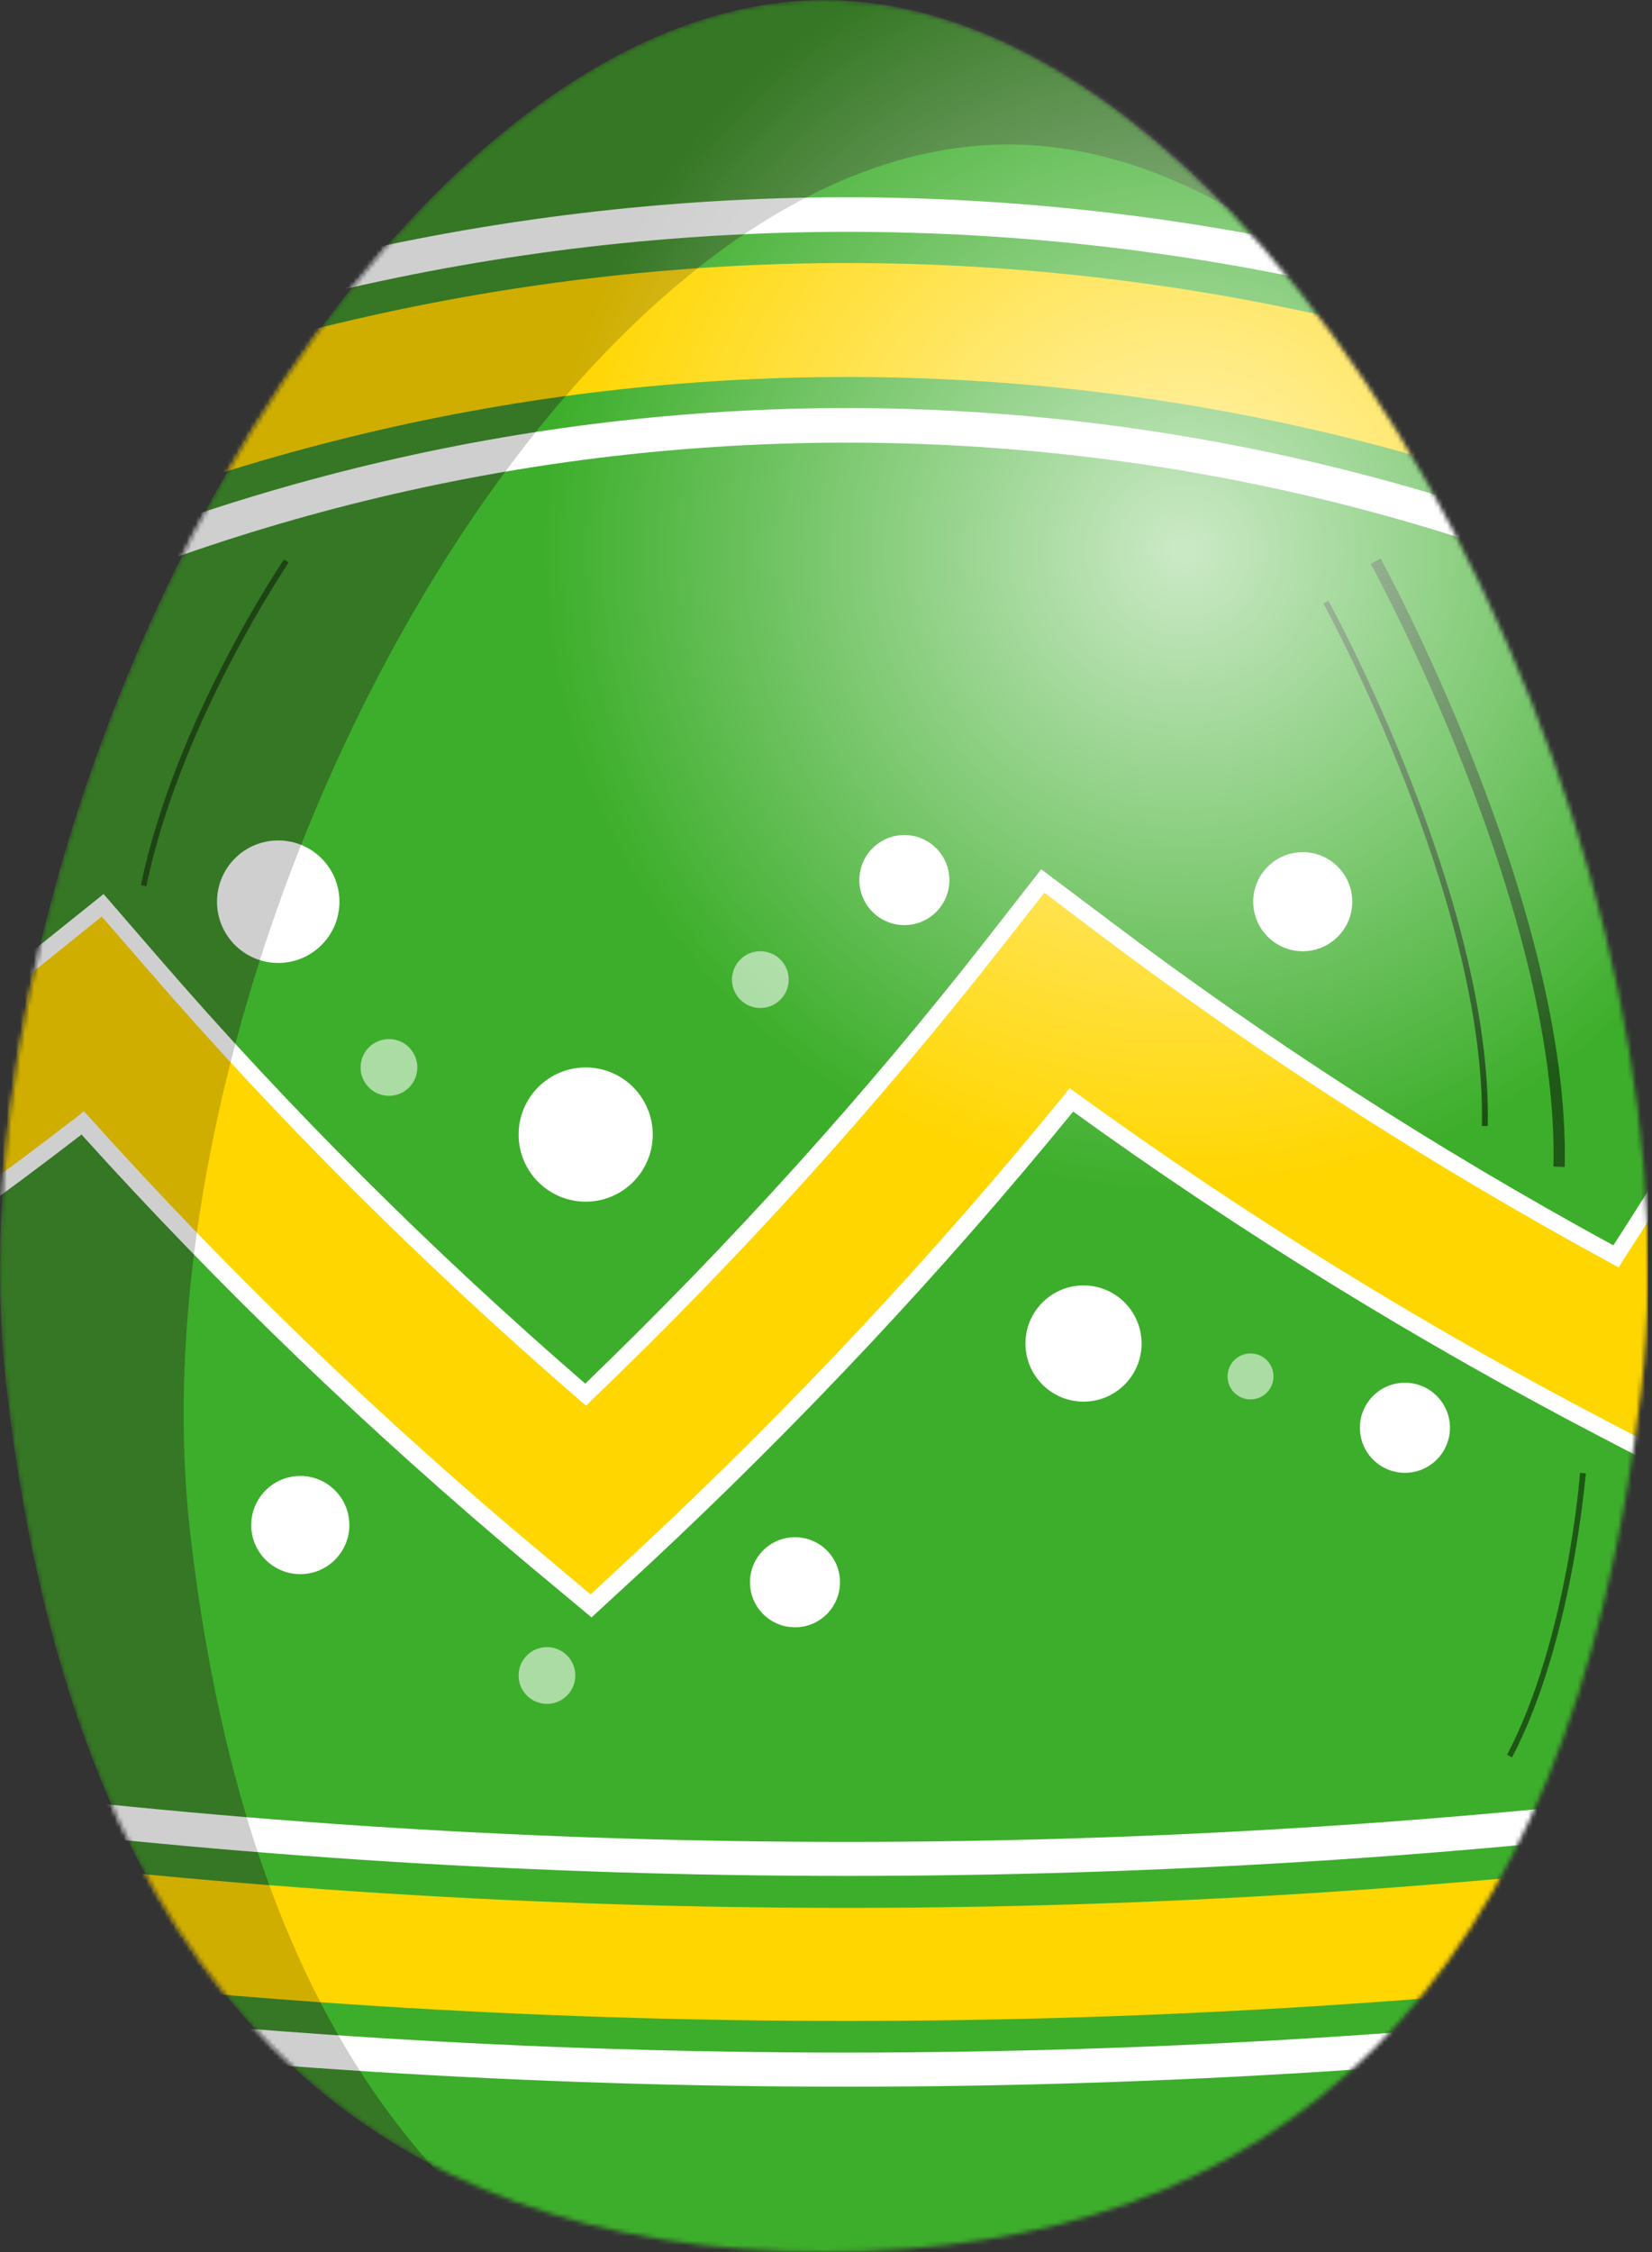
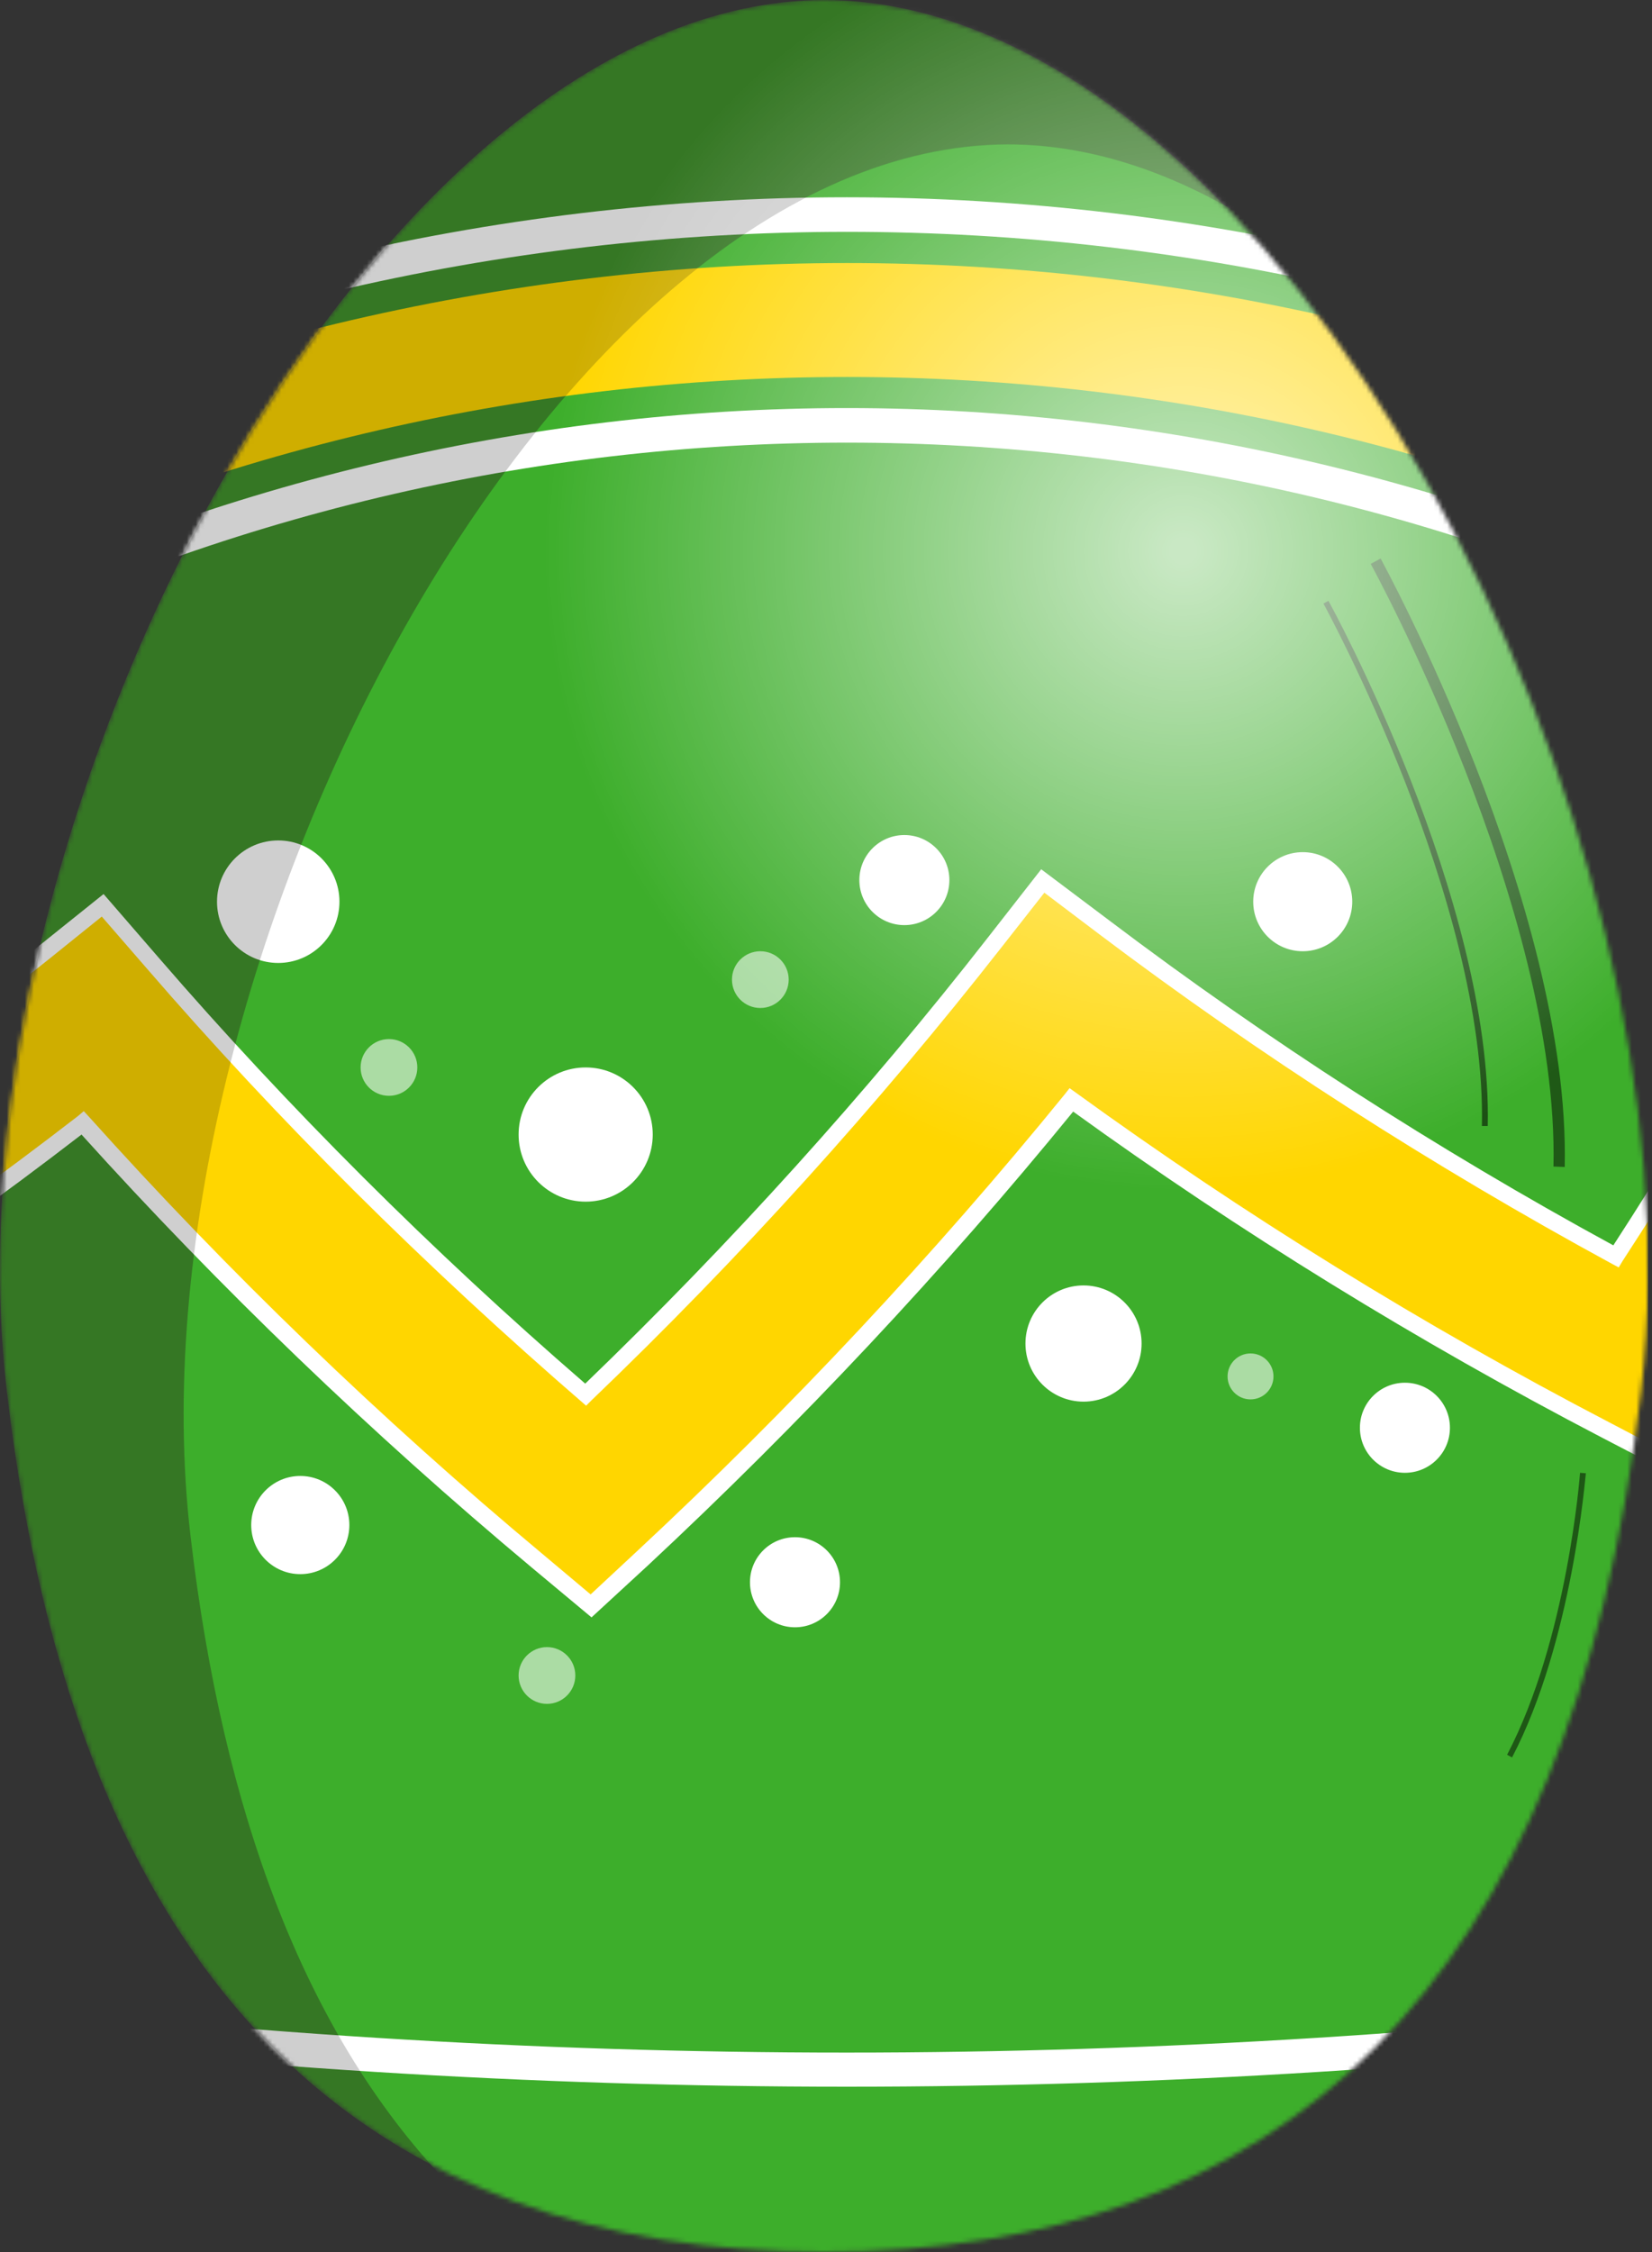
<svg xmlns="http://www.w3.org/2000/svg" width="367" height="500" viewBox="0 0 367 500" fill="none">
  <rect x="0" y="0" width="367" height="500" fill="#333333" stroke="none" />
  <g clip-path="url(#clip0_33_113)">
    <mask id="mask0_33_113" style="mask-type:luminance" maskUnits="userSpaceOnUse" x="-1" y="0" width="368" height="500">
      <path d="M183.31 0C82.91 0 -13.29 182.5 1.51 308.8C17.21 442.8 82.91 500 183.31 500H182.81C283.21 500 348.91 442.8 364.61 308.8C379.51 182.5 283.31 0 182.91 0" fill="white" />
    </mask>
    <g mask="url(#mask0_33_113)">
      <path d="M183.31 0C82.91 0 -13.29 182.5 1.51 308.8C17.21 442.8 82.91 500 183.31 500H182.81C283.21 500 348.91 442.8 364.61 308.8C379.51 182.5 283.31 0 182.91 0" fill="#41932C" />
      <path d="M224.11 32C123.71 32 27.51 214.6 42.31 340.9C58.01 474.9 123.71 532 224.11 532H223.61C324.01 532 389.71 474.8 405.41 340.8C420.21 214.6 324.11 32 223.61 32" fill="#3DAE2B" />
      <path d="M131.31 356.6L119.41 346.7C83.21 316.4 49.21 283.8 18.41 249.4C-17.29 277 -55.59 302.5 -95.49 325.4L-112.89 294.8C-69.59 270 -28.39 242 9.61 211.5L22.81 200.9L33.91 213.7C63.11 247.5 95.41 279.6 130.11 309.6C163.11 278 193.61 244.2 221.01 209.2L231.61 195.6L245.41 206C280.81 232.8 319.01 257.3 359.01 279C381.51 244.6 401.71 208.9 419.11 172.8L450.71 188.1C430.21 230.3 406.21 271.9 379.31 311.8L370.51 324.8L356.61 317.6C314.91 295.9 275.11 271.3 237.91 244.3C208.91 280 176.91 314.2 142.61 346.1L131.31 356.6Z" fill="#FFD600" />
-       <path d="M131.41 359.1L118.21 348.1C82.41 318.2 48.71 285.8 18.11 251.9C-17.19 279.1 -55.09 304.4 -94.59 327L-96.19 327.9L-115.49 294.2L-113.89 293.3C-70.59 268.5 -29.49 240.6 8.41 210.2L23.01 198.5L35.31 212.7C64.01 245.9 95.91 277.7 130.01 307.2C162.41 276 192.51 242.7 219.51 208.1L231.31 193L246.61 204.5C281.41 230.8 319.11 255.1 358.41 276.5C380.41 242.6 400.31 207.5 417.51 172L418.31 170.3L453.31 187.2L452.51 188.9C432.01 231.2 407.91 272.9 381.01 312.8L371.31 327.2L355.91 319.2C314.81 297.8 275.21 273.4 238.41 246.8C209.71 282 177.91 315.9 144.01 347.5L131.41 359.1ZM18.61 246.7L19.81 248C50.61 282.3 84.51 315 120.61 345.1L131.21 354L141.31 344.6C175.61 312.7 207.61 278.5 236.51 243L237.61 241.6L239.01 242.6C276.11 269.5 316.01 294.2 357.51 315.8L369.91 322.3L377.71 310.7C404.21 271.5 427.91 230.5 448.11 188.9L419.91 175.2C402.61 210.8 382.61 246 360.51 279.9L359.61 281.4L358.11 280.6C318.01 258.8 279.71 234.2 244.31 207.5L232.01 198.2L222.51 210.3C195.01 245.4 164.41 279.3 131.41 310.9L130.21 312.1L128.91 311C94.21 281 61.71 248.7 32.51 214.9L22.61 203.5L10.81 213C-26.79 243.1 -67.49 270.9 -110.39 295.5L-94.79 322.7C-55.59 300.2 -17.89 275 17.31 247.8L18.61 246.7Z" fill="white" />
-       <path d="M188.11 448.7C118.71 448.7 49.21 444.3 -19.79 435.6L-16.69 410.7C119.11 427.9 256.91 427.9 392.71 410.7L395.81 435.6C327.01 444.3 257.61 448.7 188.11 448.7Z" fill="#FFD600" />
+       <path d="M131.41 359.1L118.21 348.1C82.41 318.2 48.71 285.8 18.11 251.9C-17.19 279.1 -55.09 304.4 -94.59 327L-96.19 327.9L-115.49 294.2L-113.89 293.3C-70.59 268.5 -29.49 240.6 8.41 210.2L23.01 198.5L35.31 212.7C64.01 245.9 95.91 277.7 130.01 307.2C162.41 276 192.51 242.7 219.51 208.1L231.31 193L246.61 204.5C281.41 230.8 319.11 255.1 358.41 276.5C380.41 242.6 400.31 207.5 417.51 172L418.31 170.3L453.31 187.2L452.51 188.9C432.01 231.2 407.91 272.9 381.01 312.8L371.31 327.2L355.91 319.2C314.81 297.8 275.21 273.4 238.41 246.8C209.71 282 177.91 315.9 144.01 347.5L131.41 359.1ZM18.61 246.7L19.81 248C50.61 282.3 84.51 315 120.61 345.1L131.21 354L141.31 344.6C175.61 312.7 207.61 278.5 236.51 243L237.61 241.6L239.01 242.6C276.11 269.5 316.01 294.2 357.51 315.8L369.91 322.3L377.71 310.7C404.21 271.5 427.91 230.5 448.11 188.9L419.91 175.2C402.61 210.8 382.61 246 360.51 279.9L359.61 281.4L358.11 280.6C318.01 258.8 279.71 234.2 244.31 207.5L232.01 198.2L222.51 210.3C195.01 245.4 164.41 279.3 131.41 310.9L130.21 312.1C94.21 281 61.71 248.7 32.51 214.9L22.61 203.5L10.81 213C-26.79 243.1 -67.49 270.9 -110.39 295.5L-94.79 322.7C-55.59 300.2 -17.89 275 17.31 247.8L18.61 246.7Z" fill="white" />
      <path d="M188.11 463.3C118.01 463.3 48.01 458.9 -21.59 450.1L-20.69 442.6C117.81 460.1 258.31 460.1 396.81 442.6L397.71 450.1C328.31 458.9 258.21 463.3 188.11 463.3Z" fill="white" />
-       <path d="M188.11 416.5C120.01 416.5 51.91 412.2 -15.69 403.7L-14.79 396.2C119.81 413.2 256.31 413.2 391.01 396.2L391.91 403.7C324.31 412.3 256.21 416.5 188.11 416.5Z" fill="white" />
      <path d="M397.71 133.8C266.51 67 109.91 67 -21.29 133.8L-32.69 111.4C35.41 76.7 111.81 58.4 188.21 58.4C264.61 58.4 341.01 76.7 409.11 111.4L397.71 133.8Z" fill="#FFD600" />
      <path d="M391.01 146.8C264.01 82.1 112.31 82.1 -14.79 146.8L-18.19 140.1C45.41 107.7 116.71 90.6 188.11 90.6C259.51 90.6 330.81 107.7 394.41 140.1L391.01 146.8Z" fill="white" />
      <path d="M412.31 105.1C272.01 33.6 104.41 33.6 -35.89 105.1L-39.29 98.4C30.81 62.7 109.41 43.8 188.11 43.8C266.81 43.8 345.51 62.7 415.61 98.4L412.31 105.1Z" fill="white" />
      <g opacity="0.43">
-         <path d="M32.51 196.8L31.31 196.5C38.91 159.9 62.81 124.6 63.11 124.2L64.11 124.9C63.91 125.3 40.01 160.4 32.51 196.8Z" fill="black" />
-       </g>
+         </g>
      <g opacity="0.49">
        <path d="M347.61 259.1L345.11 259C346.41 201.8 304.91 125.9 304.51 125.2L306.71 124C307.11 124.8 348.91 201.1 347.61 259.1Z" fill="black" />
      </g>
      <g opacity="0.54">
        <path d="M330.51 250H329.21C330.31 200.3 294.31 134.6 294.01 134L295.11 133.4C295.51 134 331.61 200 330.51 250Z" fill="black" />
      </g>
      <path d="M130.11 266.8C138.339 266.8 145.01 260.129 145.01 251.9C145.01 243.671 138.339 237 130.11 237C121.881 237 115.21 243.671 115.21 251.9C115.21 260.129 121.881 266.8 130.11 266.8Z" fill="white" />
      <path d="M61.81 213.8C69.321 213.8 75.41 207.711 75.41 200.2C75.41 192.689 69.321 186.6 61.81 186.6C54.299 186.6 48.21 192.689 48.21 200.2C48.21 207.711 54.299 213.8 61.81 213.8Z" fill="white" />
      <path d="M289.41 211.2C295.485 211.2 300.41 206.275 300.41 200.2C300.41 194.125 295.485 189.2 289.41 189.2C283.335 189.2 278.41 194.125 278.41 200.2C278.41 206.275 283.335 211.2 289.41 211.2Z" fill="white" />
      <path d="M240.71 311.2C247.835 311.2 253.61 305.424 253.61 298.3C253.61 291.175 247.835 285.4 240.71 285.4C233.586 285.4 227.81 291.175 227.81 298.3C227.81 305.424 233.586 311.2 240.71 311.2Z" fill="white" />
      <path d="M200.91 205.4C206.433 205.4 210.91 200.923 210.91 195.4C210.91 189.877 206.433 185.4 200.91 185.4C195.387 185.4 190.91 189.877 190.91 195.4C190.91 200.923 195.387 205.4 200.91 205.4Z" fill="white" />
      <path opacity="0.57" d="M168.91 223.8C172.39 223.8 175.21 220.98 175.21 217.5C175.21 214.021 172.39 211.2 168.91 211.2C165.431 211.2 162.61 214.021 162.61 217.5C162.61 220.98 165.431 223.8 168.91 223.8Z" fill="white" />
      <path opacity="0.57" d="M121.51 378.3C124.989 378.3 127.81 375.48 127.81 372C127.81 368.521 124.989 365.7 121.51 365.7C118.031 365.7 115.21 368.521 115.21 372C115.21 375.48 118.031 378.3 121.51 378.3Z" fill="white" />
      <path opacity="0.57" d="M277.81 310.7C280.627 310.7 282.91 308.417 282.91 305.6C282.91 302.783 280.627 300.5 277.81 300.5C274.993 300.5 272.71 302.783 272.71 305.6C272.71 308.417 274.993 310.7 277.81 310.7Z" fill="white" />
      <path opacity="0.57" d="M86.41 243.3C89.889 243.3 92.71 240.48 92.71 237C92.71 233.521 89.889 230.7 86.41 230.7C82.931 230.7 80.11 233.521 80.11 237C80.11 240.48 82.931 243.3 86.41 243.3Z" fill="white" />
      <path d="M176.61 361.3C182.133 361.3 186.61 356.823 186.61 351.3C186.61 345.777 182.133 341.3 176.61 341.3C171.087 341.3 166.61 345.777 166.61 351.3C166.61 356.823 171.087 361.3 176.61 361.3Z" fill="white" />
      <path d="M312.11 327C317.633 327 322.11 322.523 322.11 317C322.11 311.477 317.633 307 312.11 307C306.587 307 302.11 311.477 302.11 317C302.11 322.523 306.587 327 312.11 327Z" fill="white" />
      <path d="M66.71 349.5C72.73 349.5 77.61 344.62 77.61 338.6C77.61 332.58 72.73 327.7 66.71 327.7C60.69 327.7 55.81 332.58 55.81 338.6C55.81 344.62 60.69 349.5 66.71 349.5Z" fill="white" />
      <g opacity="0.5">
        <path d="M335.91 390.2L334.81 389.6C348.21 364 351.01 327.3 351.01 327L352.31 327.1C352.21 327.4 349.41 364.4 335.91 390.2Z" fill="black" />
      </g>
      <g opacity="0.19">
        <path d="M42.31 340.9C27.51 214.7 123.61 32.3 223.91 32.1H224.01C240.31 32.1 256.41 37 272.01 45.6C244.81 17.6 214.21 0.1 183.11 0C82.81 0.3 -13.19 182.6 1.51 308.8C12.01 398.4 44.91 453.7 95.61 480.5C67.91 449.4 49.61 403.5 42.31 340.9Z" fill="black" />
      </g>
      <path opacity="0.9" d="M263.01 275.8C347.841 275.8 416.61 207.031 416.61 122.2C416.61 37.369 347.841 -31.4 263.01 -31.4C178.179 -31.4 109.41 37.369 109.41 122.2C109.41 207.031 178.179 275.8 263.01 275.8Z" fill="url(#paint0_radial_33_113)" />
    </g>
  </g>
  <defs>
    <radialGradient id="paint0_radial_33_113" cx="0" cy="0" r="1" gradientUnits="userSpaceOnUse" gradientTransform="translate(263.01 122.2) scale(153.6)">
      <stop offset="0.02" stop-color="white" stop-opacity="0.8" />
      <stop offset="0.93" stop-color="white" stop-opacity="0" />
    </radialGradient>
    <clipPath id="clip0_33_113">
      <rect width="366.15" height="500" fill="white" />
    </clipPath>
  </defs>
</svg>